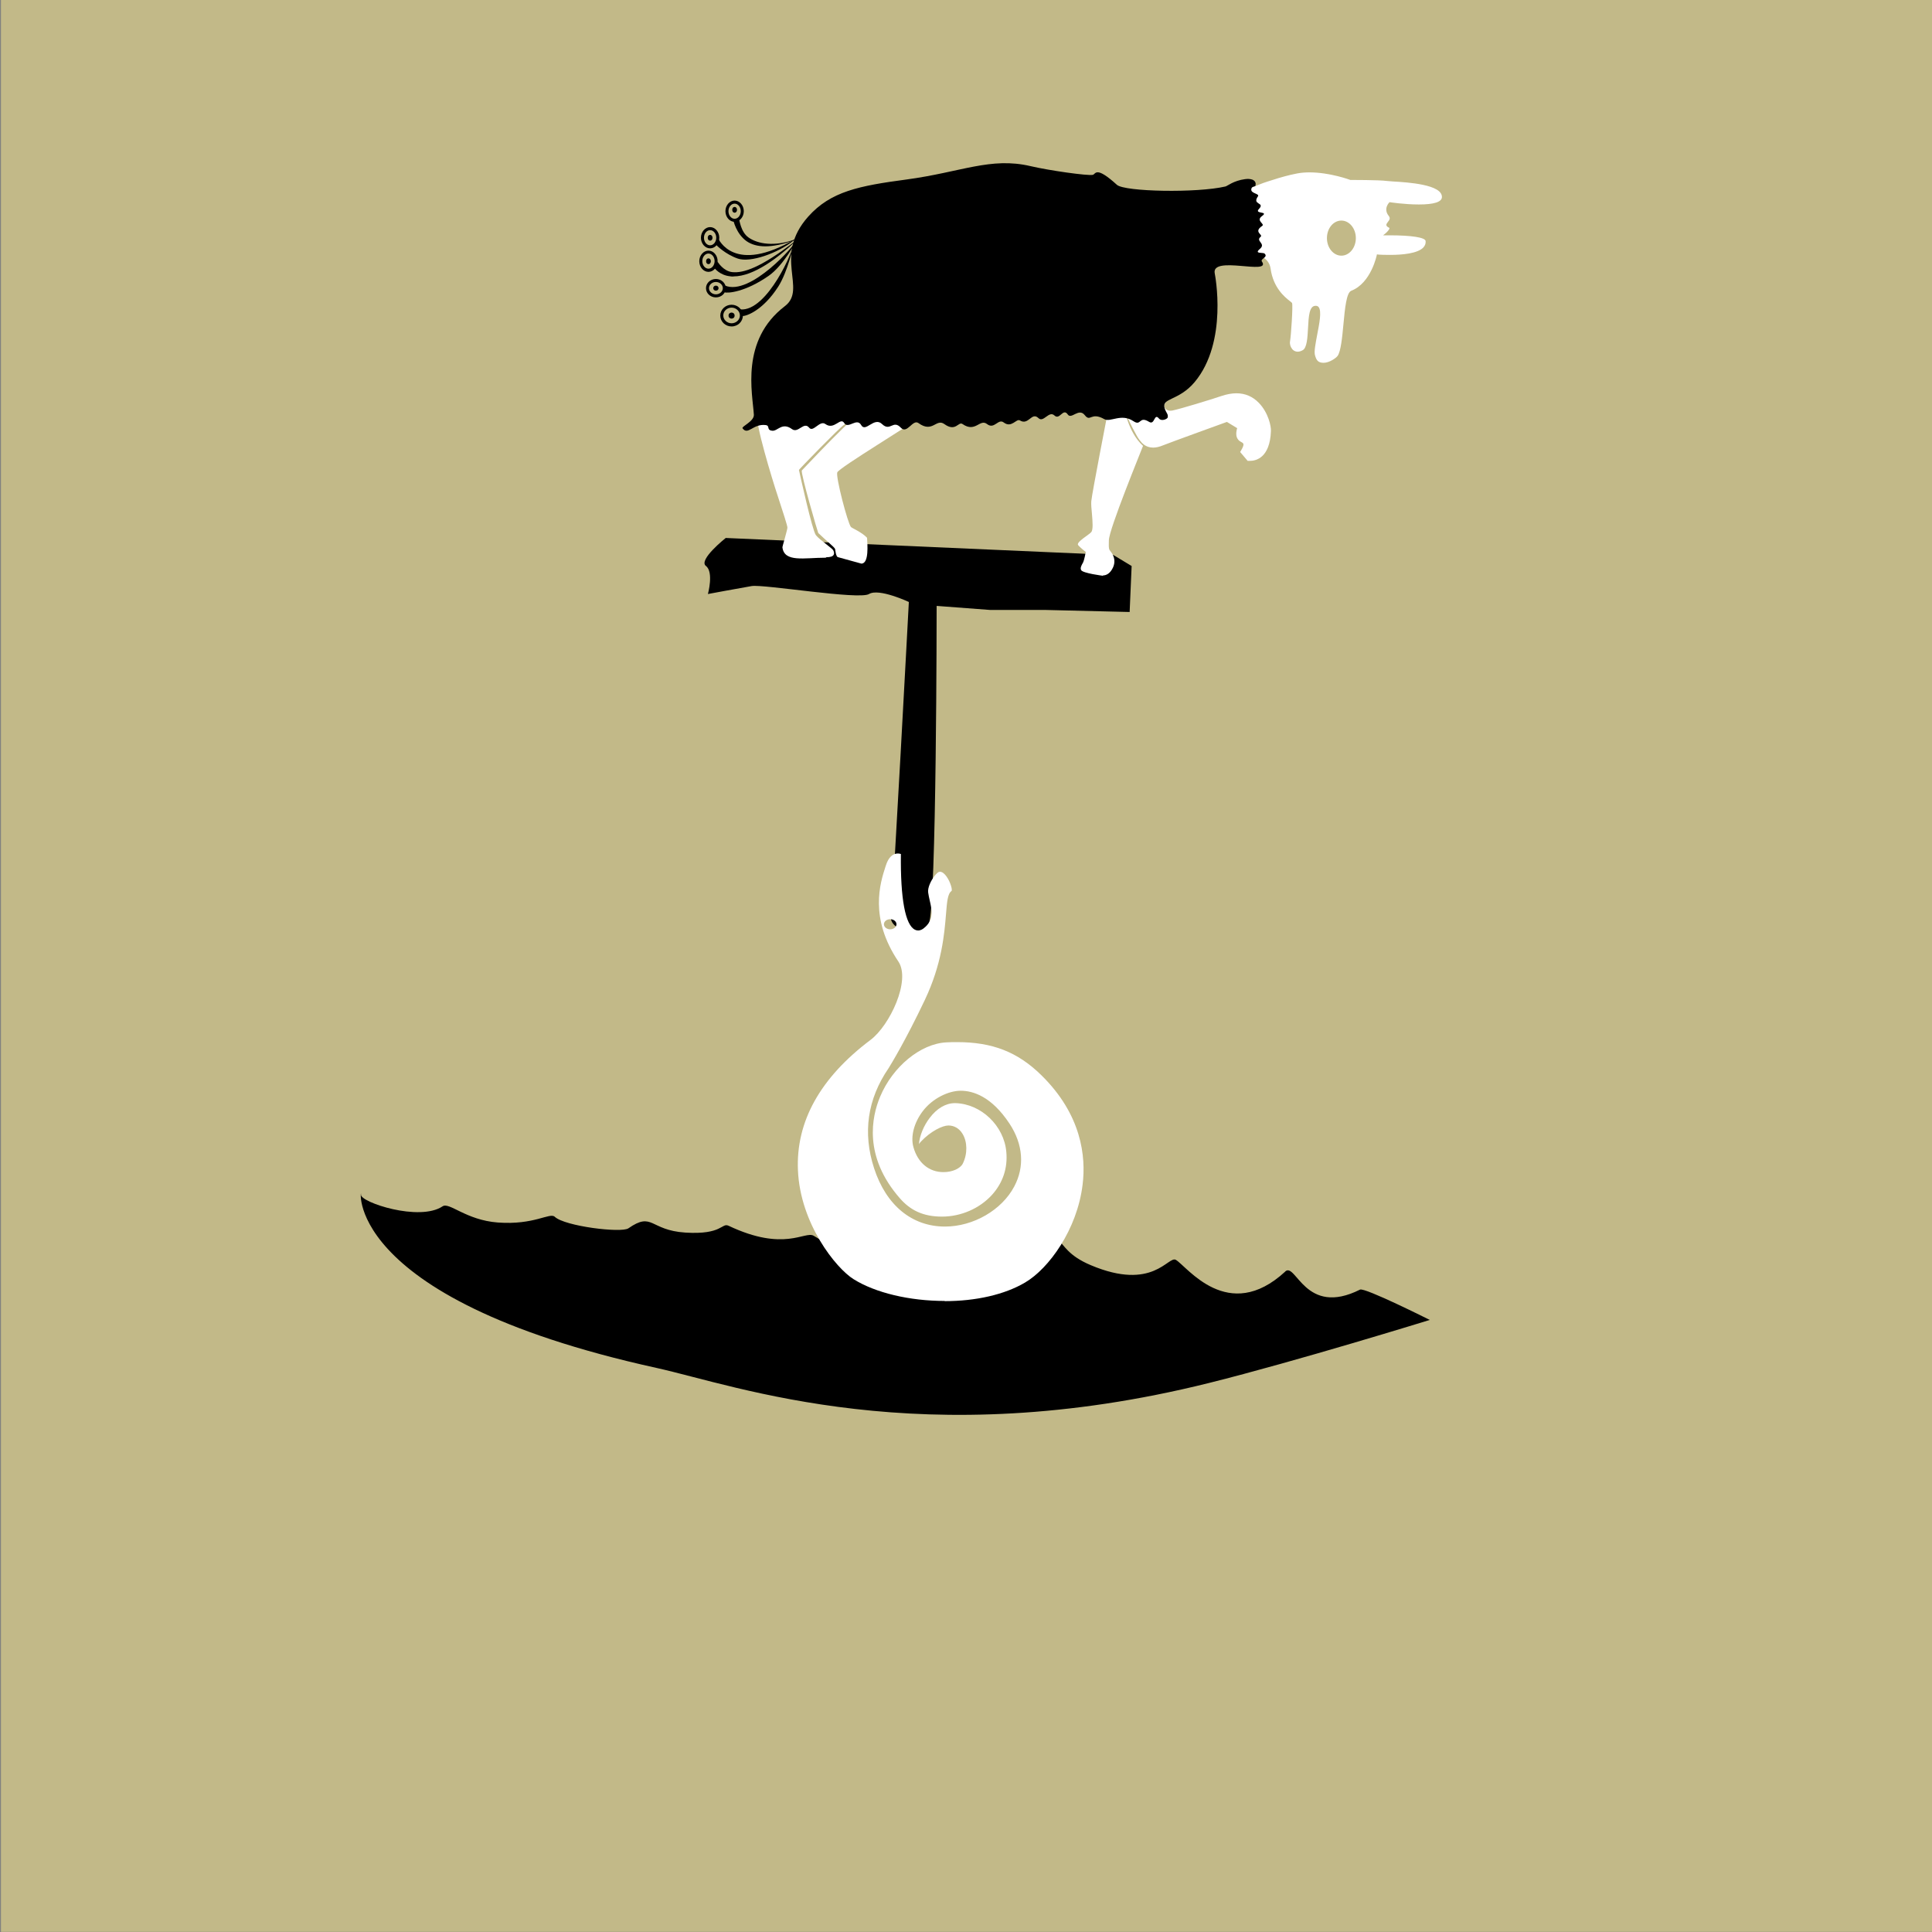
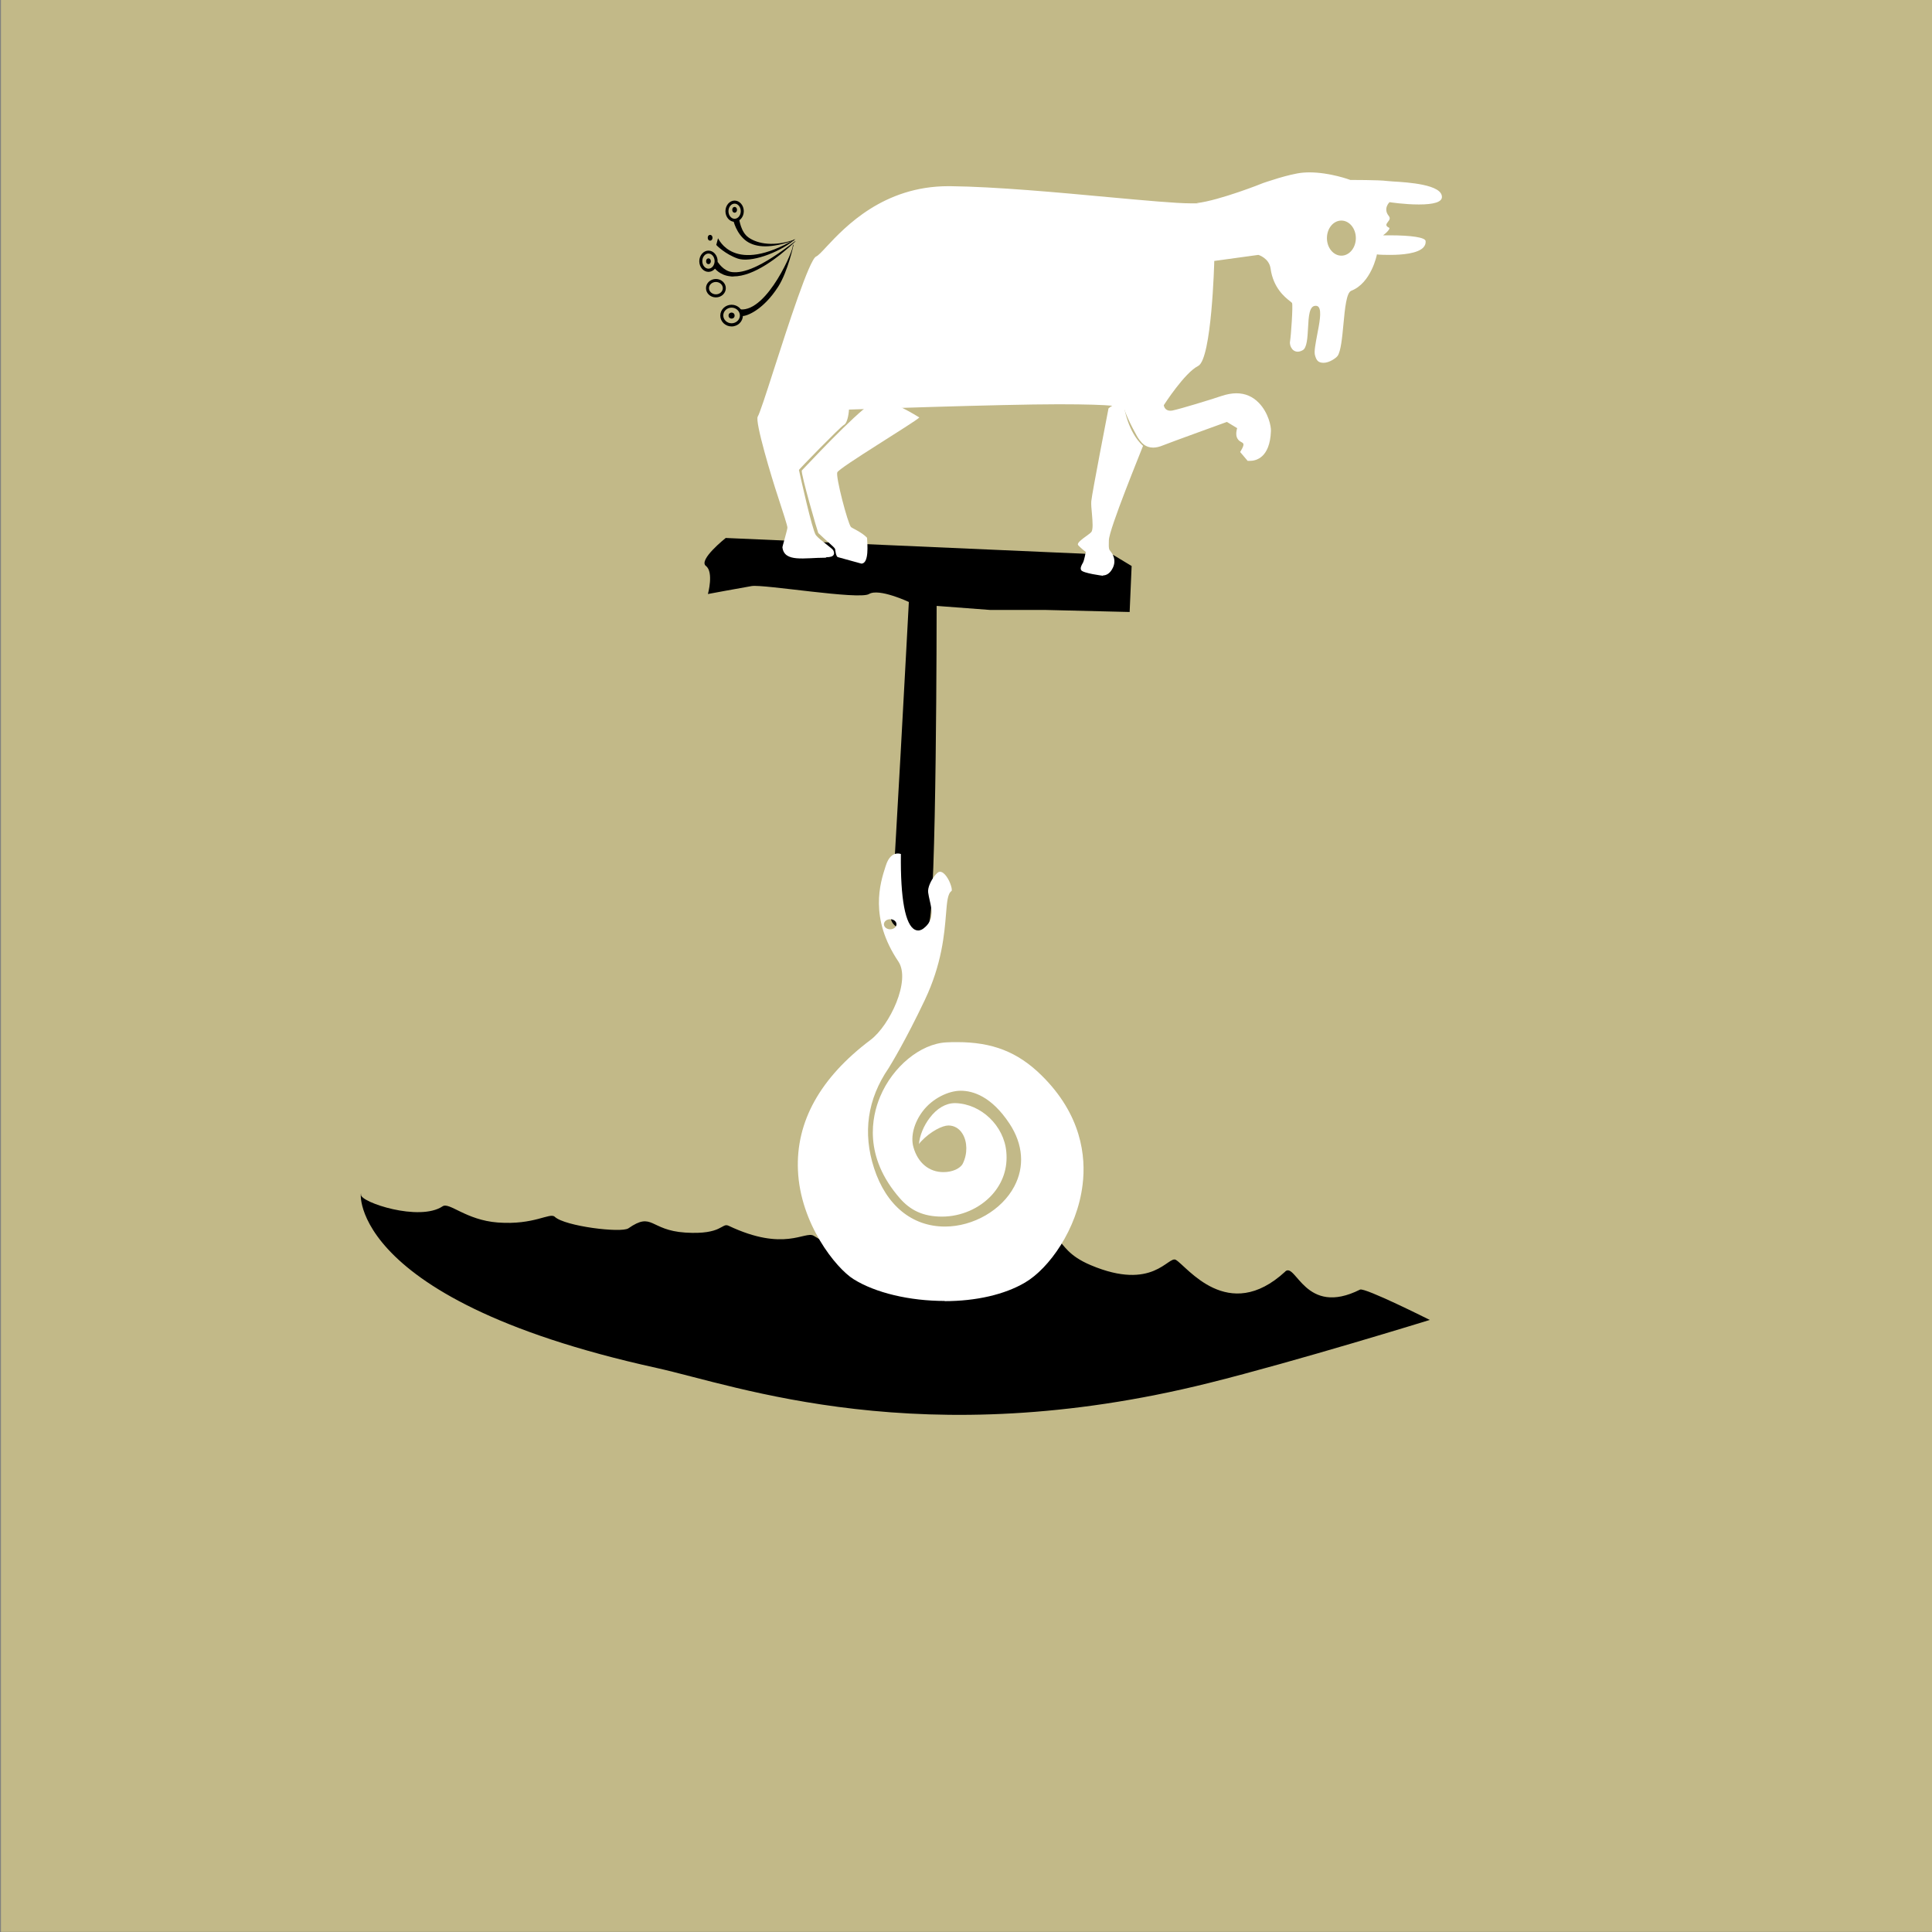
<svg xmlns="http://www.w3.org/2000/svg" id="Ebene_1" version="1.1" viewBox="0 0 600 600">
  <rect x="0" y="0" width="600" height="600" fill="#808080" stroke="none" />
  <defs>
    <style> .st0 { fill: none; } .st1 { fill: #c2b988; } .st2 { fill: #fff; } </style>
  </defs>
  <rect class="st1" x=".3" y="-.62" width="600" height="600.57" />
  <g>
    <path d="M399.13,394.91c-17.76,16.36-30.56-1.69-33.96-3.65-2.38-1.37-7.03,9.85-26.42,1.65-14.13-5.96-4.53-12.91-24.78-5.73-39.46,14.01-54.88.2-61.28-3.41-2.77-1.57-9.05,5.14-26.42-3.1-2.19-1.02-1.91,2.86-13.43,2.12-11.12-.71-10.11-6.59-17.68-1.33-2.19,1.53-19.75-.63-22.87-3.57-1.52-1.45-6.36,2.63-17.72,1.77-9.87-.75-15.07-6.44-17.13-5.02-7.22,4.83-25.53-1.29-25.33-3.61.35-4.43-8.51,31.71,91.8,53.8,24.9,5.49,82.27,26.92,171.54,4.67,27.24-6.79,68.58-19.58,68.58-19.58,0,0-20.22-10.16-21.66-9.42-17.1,8.59-19.91-8.71-23.26-5.61l.04.04Z" />
    <path d="M225.37,167.07l120.41,5.3,5.66,3.41-.62,14.28-25.95-.63h-17.29l-16.7-1.26s0,93.83-2.46,98.81-12.37,1.88-11.75-2.47c.62-4.36,5.58-97.56,5.58-97.56,0,0-9.29-4.36-12.37-2.47-3.08,1.88-32.75-3.1-36.45-2.47-3.71.63-13.58,2.47-13.58,2.47,0,0,1.87-6.83-.62-8.71-2.46-1.88,6.17-8.71,6.17-8.71h0Z" />
    <path class="st2" d="M260.32,173.05c-.78,0-.91-2.54-.98-2.57-.27-.63-2.49-2.32-5.22-4.95-.16-.2-5.42-18.32-5.12-19.41,6.28-6.63,20.05-21.14,23.4-21.81.2,0,.43-.04.66-.04,3.75,0,11.44,4.75,12.45,5.38-1.44,1.49-25.02,15.65-25.49,17.06-.51,1.45,3.22,15.68,4.23,16.93.31.39,3.35,1.58,5.02,3.37.1,1.88.69,8.02-1.77,8.02l-7.19-1.98Z" />
    <g>
      <path class="st2" d="M342.54,178.81s-6.28-.78-6.79-1.77c-.35-.67.12-1.49.59-2.32.35-.63.82-3.1.82-3.14l.16-.08-.12-.08c-.35-.27-1.56-1.22-2.34-2.08-.08-.12-.12-.2-.12-.35.08-.63,1.33-1.57,2.46-2.39.66-.51,1.33-.94,1.68-1.33.66-.75.43-3.26.23-5.73-.16-1.49-.27-2.94-.2-3.88.2-2.39,5.15-27.74,5.35-28.84,1.48-1.37,4.5-2.29,4.85-.4,1.55,8.36,5.41,11.6,5.87,12.04-.82,2.2-10.49,25.72-10.61,29.29-.08,2.75,0,2.86.59,3.57.2.24,2.13,2.53.43,5.42-.7,1.26-1.72,1.96-2.85,1.96h0v.12Z" />
      <path class="st0" d="M349.37,124.69c-1.72,0-3.55.55-5.23,2.12,0,0-5.15,26.41-5.35,28.88s1.01,8.4,0,9.54-4.96,3.14-4.02,4.2c.78.86,1.95,1.77,2.34,2.08h0s.12.12.12.12c0,0-.04,0-.12-.08-.08.04-.2.35-.2,1.49,0,2.08-5.58,5.3,5.46,5.89h.16c2.93,0,4.45-4.59,3.24-6.51-1.25-1.96-1.44-.94-1.33-4.55s13.39-39.36,13.39-39.36c0,0-3.98-3.77-8.47-3.77h0v-.04Z" />
    </g>
    <g>
-       <path d="M220.53,77.13c-1.56,0-2.85-1.49-2.85-3.3s1.29-3.3,2.85-3.3,2.85,1.49,2.85,3.3-1.29,3.3-2.85,3.3ZM220.53,71.48c-1.05,0-1.91,1.06-1.91,2.35s.86,2.35,1.91,2.35,1.91-1.06,1.91-2.35-.86-2.35-1.91-2.35Z" />
      <ellipse cx="220.53" cy="73.84" rx=".74" ry=".9" />
    </g>
    <g>
      <path d="M228.14,68.89c-1.56,0-2.85-1.49-2.85-3.3s1.29-3.3,2.85-3.3,2.85,1.49,2.85,3.3-1.29,3.3-2.85,3.3ZM228.14,63.24c-1.05,0-1.91,1.06-1.91,2.35s.86,2.35,1.91,2.35,1.91-1.06,1.91-2.35-.86-2.35-1.91-2.35Z" />
      <ellipse cx="228.14" cy="65.16" rx=".74" ry=".9" />
    </g>
    <g>
      <path d="M220.02,84.43c-1.56,0-2.85-1.49-2.85-3.3s1.29-3.3,2.85-3.3,2.85,1.49,2.85,3.3-1.29,3.3-2.85,3.3ZM220.02,78.74c-1.05,0-1.91,1.06-1.91,2.35s.86,2.35,1.91,2.35,1.91-1.06,1.91-2.35-.86-2.35-1.91-2.35Z" />
      <ellipse cx="220.02" cy="81.13" rx=".74" ry=".9" />
    </g>
    <g>
      <path d="M227.2,101.38c-1.95,0-3.51-1.53-3.51-3.37s1.56-3.37,3.51-3.37,3.51,1.53,3.51,3.37-1.56,3.37-3.51,3.37ZM227.2,95.54c-1.44,0-2.58,1.1-2.58,2.43s1.17,2.43,2.58,2.43,2.58-1.1,2.58-2.43-1.17-2.43-2.58-2.43Z" />
      <ellipse cx="227.2" cy="98.01" rx=".94" ry=".94" />
    </g>
    <g>
      <path d="M222.33,92.36c-1.72,0-3.08-1.29-3.08-2.86s1.37-2.86,3.08-2.86,3.08,1.29,3.08,2.86-1.37,2.86-3.08,2.86ZM222.33,87.57c-1.17,0-2.15.86-2.15,1.92s.98,1.92,2.15,1.92,2.15-.86,2.15-1.92-.98-1.92-2.15-1.92Z" />
-       <ellipse cx="222.33" cy="89.49" rx=".82" ry=".78" />
    </g>
    <path d="M237.66,76.5c-2.34,0-4.29-.55-5.82-1.61-3.24-2.32-4.14-6.51-4.14-6.71l1.44.24c.16,0,.27-.12.39-.24s.43,3.81,2.93,5.57c2.89,2.04,8.04,2.9,14.36.63l-.2.24c-3.43,1.26-6.44,1.88-8.98,1.88Z" />
    <path d="M222.99,73.99l-.55,2.08c.04.08,2.81,2.9,6.71,4.24,3.9,1.33,12.41-1.65,17.41-5.69l.47-.43c-19.16,11.3-23.81.04-24.04-.2Z" />
    <path d="M227.79,85.88c-.35,0-.74,0-1.09-.08-3.24-.35-4.8-2.55-4.88-2.63l1.05-1.88c.04.08,1.76,2.94,4.57,3.22,3.4.35,8.78-1.33,19.4-9.54l.27-.08c-5.39,5.1-13,10.95-19.32,10.95v.04Z" />
-     <path d="M224.94,90.75l.2-2.08c7.84,3.45,22.29-13.07,21.86-13.73l.43-.31s-4.06,7.77-8.66,10.99c-7.34,5.14-12.88,5.53-13.82,5.14h0Z" />
    <path d="M230.64,98.13l-.78-2.04c8.55.82,16.94-19.31,16.31-19.78l.31-.43s-1.76,8.4-4.8,13.15c-4.84,7.53-10.03,9.18-11.01,9.1h-.04Z" />
    <path class="st2" d="M256.36,173.2c-6.56,0-12.78,1.54-13.37-3.21-.08-.08,1.47-5.22,1.55-6.09.04-.59-1.41-4.94-3.04-9.97-1.76-5.26-7.14-23.07-6.17-24.57.55-.82,2.54-6.91,5.03-14.68,4.37-13.54,10.97-34.02,13.07-35,.7-.31,1.8-1.49,3.32-3.14,5.7-6.08,17.56-18.72,37.78-18.72s.39,0,.59,0c14.17.16,33.6,1.96,49.22,3.41,11.2,1.02,20.88,1.92,25.45,1.92s1.44,0,1.91-.08c7.03-.82,20.49-6.16,20.61-6.24.08,0,8.16-2.9,12.45-3.22.59-.04,1.21-.08,1.83-.08,6.48,0,12.68,2.32,12.76,2.35.12,0,9.13,0,11.24.31.35.04,1.01.08,1.95.16,4.64.27,15.46.94,15.26,4.91-.08,1.49-2.54,2.24-7.14,2.24s-9.05-.71-9.09-.71h-.04s-2.11,1.96-.23,4.28c.59.75.16,1.29-.27,1.84-.27.35-.55.71-.47,1.06.08.27.31.51.78.71.12.04.16.12.16.2.04.51-1.21,1.65-1.72,2l-.23.2h1.91c6.95,0,11.16.67,11.28,1.77.08.75-.16,1.37-.66,1.96-1.76,1.92-6.6,2.35-10.34,2.35s-4.06-.16-4.06-.16h-.08v.08c0,.08-1.76,8.83-7.96,11.22-1.48.59-1.95,5.34-2.42,10.36-.39,4.2-.82,8.52-1.83,9.89-.55.71-2.58,2.12-4.33,2.12s-2.26-.82-2.69-2.39c-.31-1.14.2-3.65.7-6.36.7-3.57,1.41-7.26.47-8.52-.2-.27-.47-.39-.78-.43h-.2c-1.99,0-2.15,3.37-2.34,6.95-.16,2.98-.35,6.12-1.64,6.83-.55.31-1.09.47-1.56.47-.86,0-1.41-.43-1.72-.82-.55-.67-.82-1.61-.66-2.43.31-1.81.94-11.18.62-11.85-.08-.16-.31-.31-.7-.63-1.56-1.22-5.15-4.12-5.97-10.09-.43-3.22-3.75-4.24-3.79-4.24h0l-13.7,1.88v.08c0,.31-.78,30.41-5,32.53s-10.58,12.05-10.66,12.17h0v.08s.2,1.65,1.99,1.65c.23,0,.51,0,.78-.08,2.46-.51,11.75-3.34,15.07-4.47,1.64-.55,3.24-.86,4.68-.86,2.77,0,5.11,1.02,7.03,3.02,2.93,3.06,3.79,7.26,3.71,8.71-.31,8.36-4.68,9.26-6.56,9.26s-.59,0-.7-.04l-2.3-2.71c.23-.39,1.21-1.92,1.01-2.51-.12-.31-.35-.43-.66-.59-.35-.2-.82-.43-1.21-1.1-.7-1.18-.12-3.1-.08-3.14v-.08l-3.16-1.92h-.04c-.2.08-17.8,6.44-19.79,7.26-1.13.47-2.15.71-3.08.71-2.42,0-3.59-1.53-4.14-2.24-.12-.12-.2-.24-.23-.31-.47-.47-3.63-6.28-4.64-9.5-.2-.63-2.54-1.41-20.41-1.41s-64.59,1.65-64.98,1.65h-.08v.12s-.23,4-1.6,4.67c-1.01.51-14.17,14.01-13.93,13.97.35,1.57,4.14,18.84,5.27,20.25.62.78,2.03,1.88,3.24,2.83.98.78,1.91,1.49,2.11,1.81.12.2.47.9.16,1.45-.27.51-1.05.75-2.22.75l-.27.16ZM416.58,68.5c-2.5,0-4.49,2.43-4.49,5.45s2.03,5.45,4.49,5.45,4.49-2.43,4.49-5.45-2.03-5.45-4.49-5.45Z" />
-     <path d="M389.96,56.96c-.31-1.73-2.97-1.37-3.28-1.33-3.59.47-5.54,2.16-6.09,2.28-8.86,2.08-31.3,1.65-33.72-.51-6.64-6.04-6.56-3.3-7.49-3.1-1.6.35-13.66-1.37-19.36-2.71-12.37-2.9-21.54,1.88-38.52,4.16-14.68,1.96-23.5,3.69-30.48,11.5-11.12,12.44-.23,22.45-7.26,27.82-13.93,10.63-10.03,27.19-9.64,33.71.12,2.12-3.94,3.65-3.51,4.24,1.68,2.28,3.24-1.45,7.1-1.02,1.6.16.16,1.57,2.15,1.77,1.64.16,3.04-2.75,6.09-.51,1.95,1.45,3.67-2.51,5.35-.43,1.25,1.57,3.28-2.43,5.03-1.14,2.77,2,4.64-2.28,5.85-.31,1.25,2,3.9-1.81,5.27.63s4.02-2.71,6.48-.31c2.58,2.47,3.4-1.49,5.85,1.14,1.95,2.08,3.67-2.75,5.46-1.45,4.41,3.22,5.46-1.53,8.04.31,3.59,2.59,4.33-.94,5.66,0,4.02,2.79,5.35-1.77,7.61,0s3.43-1.81,5.15-.51c2.46,1.88,3.94-1.29,5.03-.63,2.73,1.69,3.63-2.79,5.78-.71,1.56,1.53,3.24-2.43,4.96-.82,1.64,1.57,2.65-2.47,4.14-.31,1.13,1.65,3.4-2.16,5.27.2,1.8,2.32,1.87-1.14,6.09,1.26,1.87,1.06,5.27-1.92,9.05.63,2.46,1.65,1.64-1.77,4.84.2,1.83,1.14,1.52-2.9,3.08-1.02.78.94,2.54.16,2.69-.31.27-1.06-.43-1.33-.94-2.9-1.05-3.26,4.33-2.2,9.29-8.08,10.5-12.52,6.32-33.55,6.28-33.75-1.25-5.81,17.72.71,14.64-3.73-.59-.86,2.07-1.33.82-2.47-.47-.43-3.4.2-1.44-1.45,1.99-1.69-1.44-2.39.2-3.73.94-.75-2.38-1.45.51-3.41.94-.67-2.15-1.57,0-3.1,2.11-1.53-2.58-.51-1.01-2.16,2.03-2.16-2.26-1.14-.31-3.92.59-.86-2.22-.86-2.07-2.16.16-1.37,1.56-.43,1.33-1.65l.04-.16Z" />
    <path class="st2" d="M293.4,404.02c-10.93,0-21.51-2.51-28.3-6.75-5.5-3.41-16.59-17.27-17.29-33.83-.66-15.11,6.91-28.73,22.56-40.5,5.93-4.47,12.57-18.44,8.63-24.33-9.13-13.58-5.66-24.37-3.98-29.55l.12-.35c.62-1.88,1.52-3.06,2.73-3.49.35-.12.7-.16,1.01-.16s.74.08.9.16c-.16,13.93,1.37,22.05,4.37,23.51.31.16.62.24.98.24.82,0,1.48-.47,1.72-.67,3.28-2.51,2.58-5.69,1.87-8.71-.2-.82-.35-1.65-.47-2.43-.2-1.49.86-3.69,1.99-5.14.59-.75,1.17-1.26,1.56-1.29h.12c1.44,0,2.89,2.55,3.43,4.36.31.98.27,1.53.16,1.61-1.21.82-1.41,3.34-1.72,7.18-.51,6.16-1.25,15.46-6.6,26.72-5.97,12.56-10.42,19.82-11.24,21.15-6.56,9.58-8.08,20.05-4.49,31.08,3.75,11.5,11.75,18.09,22.01,18.09h0c8.78,0,17.64-5.1,21.51-12.44,3.28-6.16,2.77-13.11-1.48-19.54-5.58-8.44-11.32-10.2-15.14-10.2s-8.82,2.39-11.83,6.4c-2.69,3.57-3.79,7.85-2.85,11.14,1.37,4.87,4.88,7.77,9.37,7.73,2.69,0,5.19-1.1,5.97-2.67,1.48-3.02,1.44-6.75-.12-9.26-1.01-1.65-2.58-2.55-4.37-2.55s-5.46,1.73-8.55,5.02c-.16.2-.35.39-.47.59,0,.04-.08.08-.12.16.2-2.59,1.48-5.73,3.36-8.16,2.22-2.94,5-4.55,7.77-4.55s.16,0,.23,0c7.96.24,15.07,7.02,15.77,15.15.47,5.02-1.09,9.61-4.45,13.34-3.86,4.24-9.64,6.75-15.53,6.75s-9.84-2-13.04-5.65c-11.44-13.03-8.78-25.39-6.17-31.59,3.9-9.34,12.53-16.44,20.53-16.87,1.17-.08,2.3-.08,3.36-.08,11.01,0,18.81,3.06,26.15,10.24,12.53,12.28,13.93,25.27,12.84,34.02-1.68,13.93-10.46,26.06-17.88,30.41-6.32,3.73-15.22,5.77-24.98,5.77h0l.04-.04ZM276.46,285.47c-1.09,0-1.95.71-1.95,1.57s.9,1.57,1.95,1.57,1.95-.71,1.95-1.57-.86-1.57-1.95-1.57Z" />
  </g>
</svg>